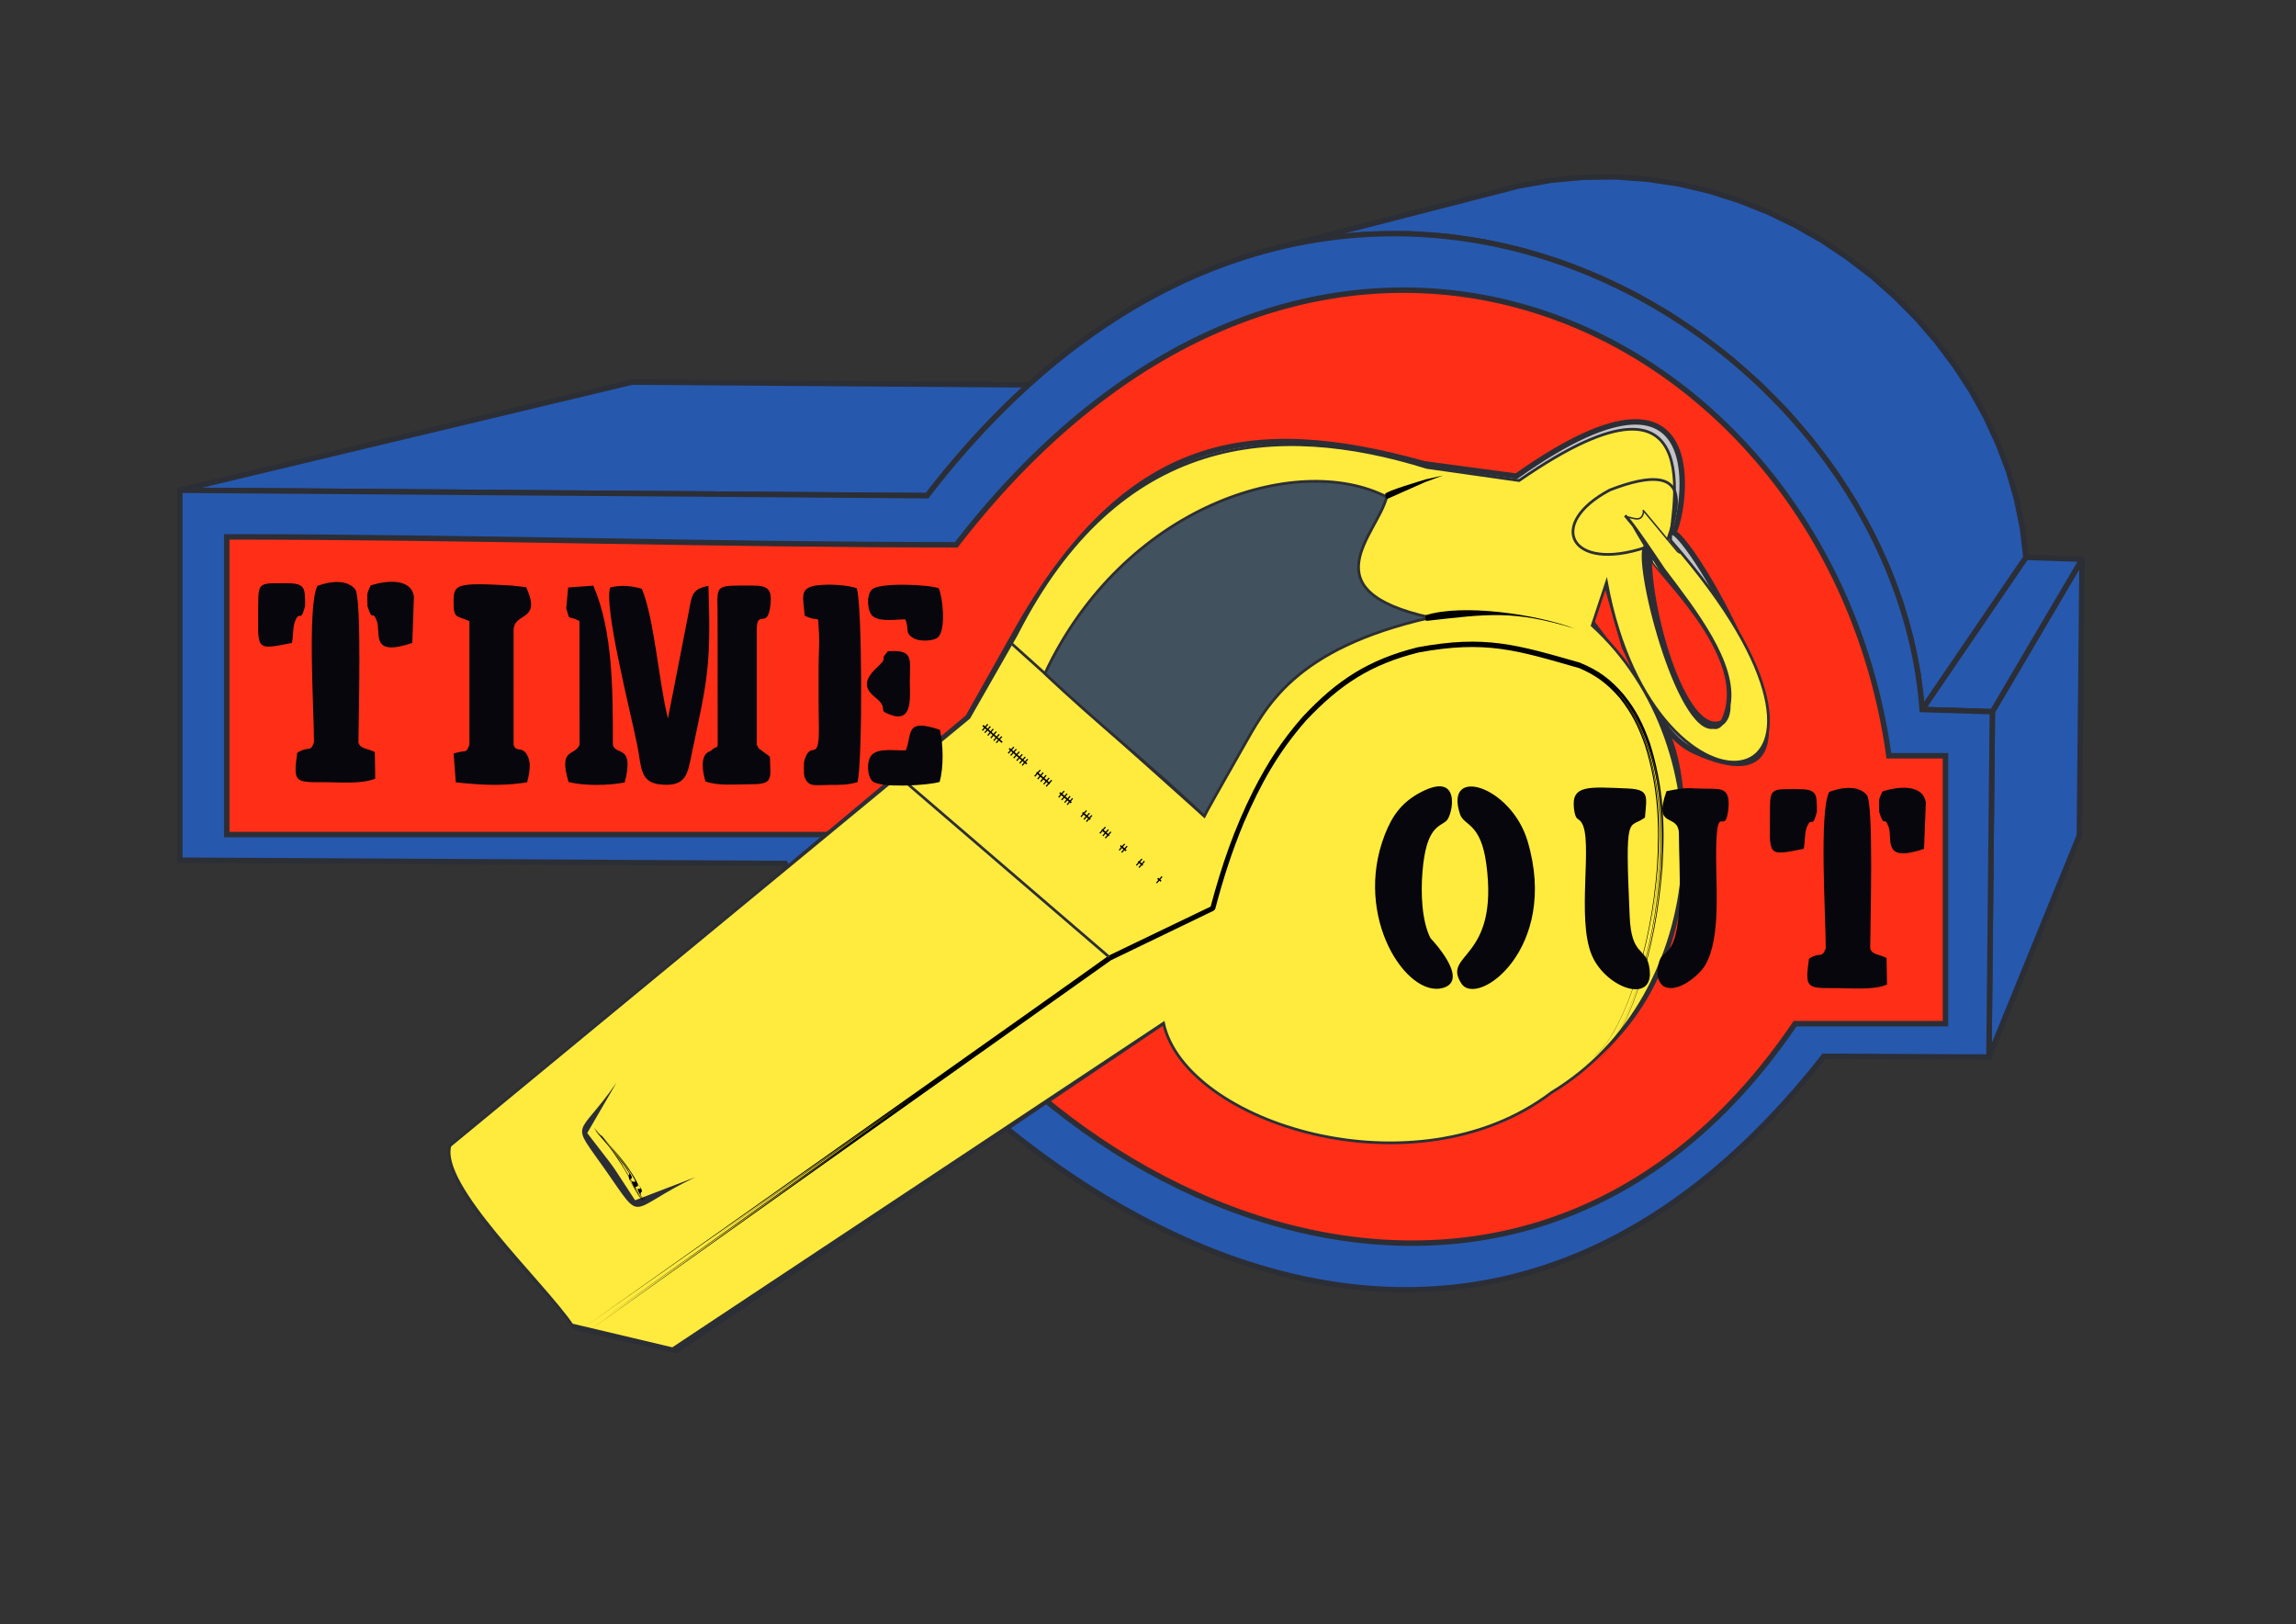
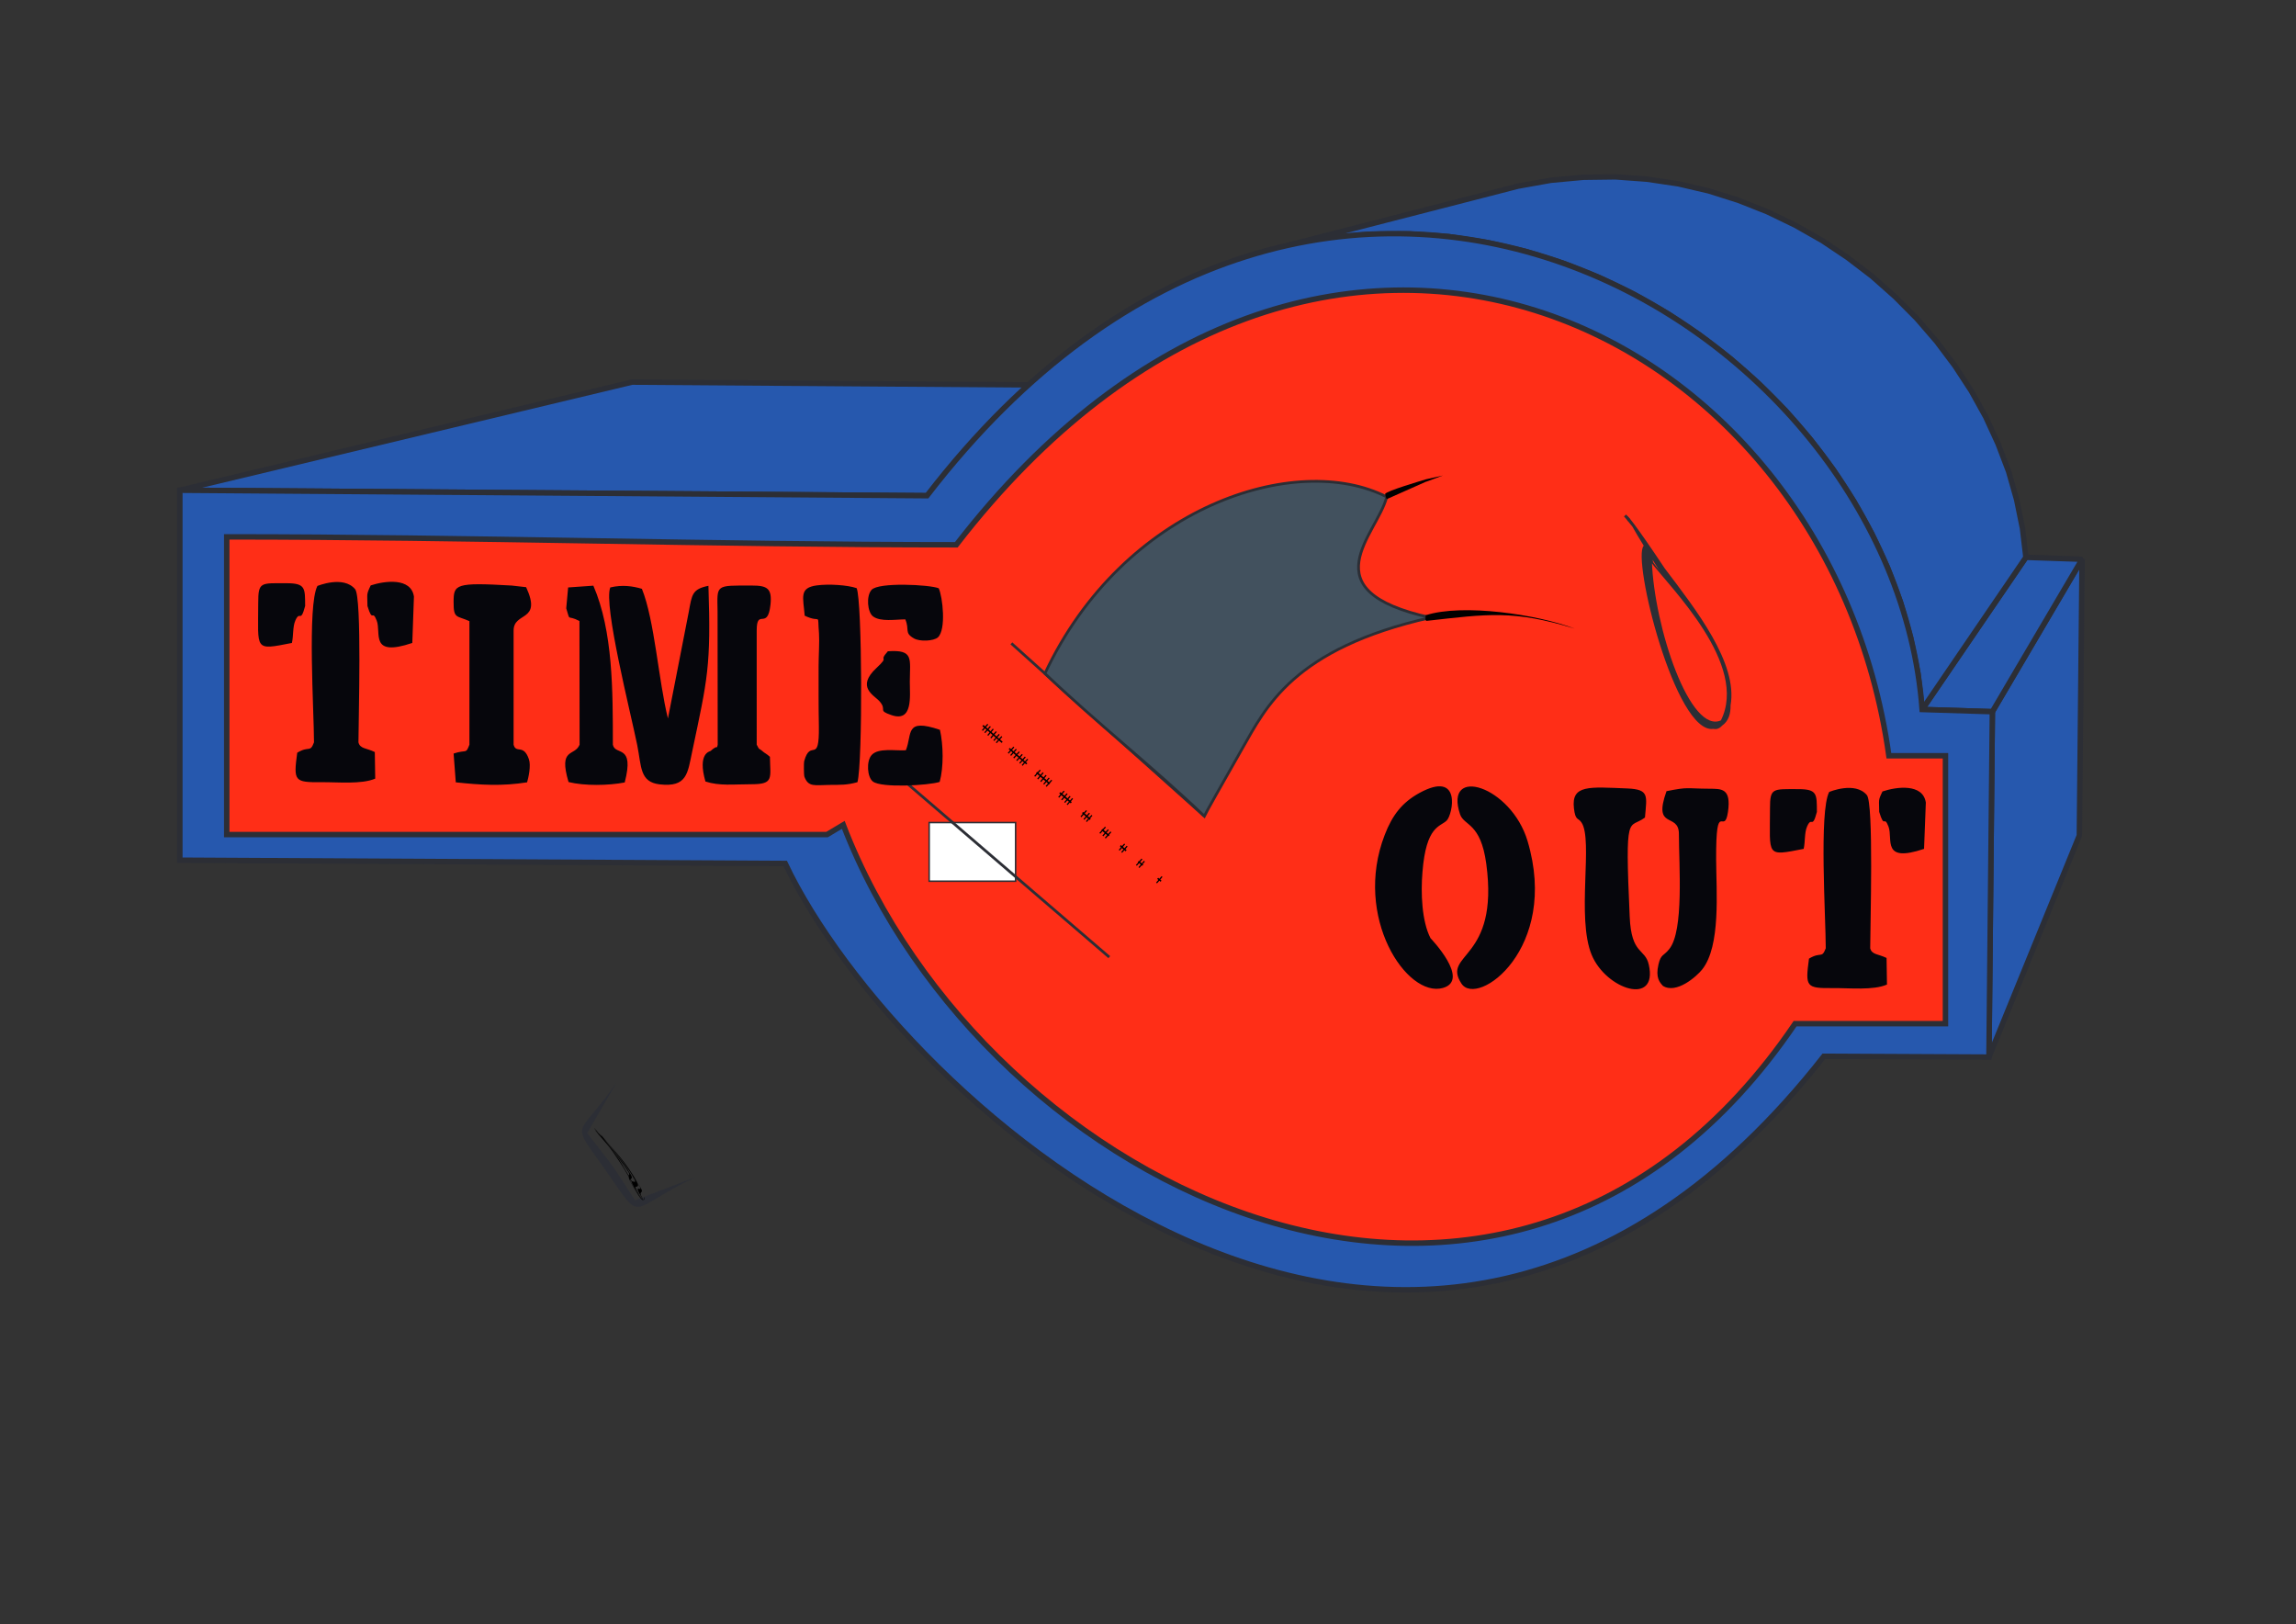
<svg xmlns="http://www.w3.org/2000/svg" version="1.2" viewBox="0 0 1684 1191" width="1684" height="1191">
  <rect x="0" y="0" width="1684" height="1191" fill="#333333" stroke="none" />
  <defs>
    <clipPath clipPathUnits="userSpaceOnUse" id="cp1">
      <path d="m0 0h1684v1191h-1684z" />
    </clipPath>
  </defs>
  <style>.a{fill:#2658ae;stroke:#2c2e35;stroke-linejoin:bevel;stroke-width:4}.b{fill:#2658ae;stroke:#2c2e35;stroke-miterlimit:22.926;stroke-width:4}.c{fill:#ff2e17;stroke:#2c2e35;stroke-miterlimit:22.926;stroke-width:4}.d{fill:#fff;stroke:#2c2e35;stroke-miterlimit:22.926;stroke-width:1.1}.e{fill:#c4c4c7;stroke:#2c2e35;stroke-miterlimit:22.926;stroke-width:4}.f{fill:#ffeb3d;stroke:#2c2e35;stroke-miterlimit:22.926;stroke-width:2}.g{fill:none;stroke:#2c2e35;stroke-miterlimit:22.926;stroke-width:2}.h{fill:#42515e;stroke:#2c2e35;stroke-miterlimit:22.926;stroke-width:2}.i{fill:#2c2e35}.j{fill:none;stroke:#000;stroke-miterlimit:22.926;stroke-width:.9}.k{fill:none;stroke:#2c2e35;stroke-miterlimit:22.926;stroke-width:1.1}.l{fill:#ff2e17;stroke:#2c2e35;stroke-miterlimit:22.926;stroke-width:1.1}.m{fill:#06060c}</style>
  <g clip-path="url(#cp1)">
    <path class="a" d="m1458.8 775.2l66.3-162.5 2-202.6-65.8 111.8z" />
    <path class="a" d="m1461.3 521.9l65.8-111.8-41.2-1.4-76.1 111.6z" />
    <path class="a" d="m1409.8 520.3l76.1-111.6-2.5-21.2-4.3-21.1-5.9-20.7-7.7-20.2-9.1-19.8-10.6-19.1-12.1-18.5-13.3-17.7-14.6-16.9-15.8-15.9-16.8-14.9-17.9-13.7-18.8-12.6-19.7-11.2-20.5-9.9-21.2-8.4-21.8-6.9-22.3-5.2-22.9-3.4-23.2-1.7-23.6 0.3-23.9 2.2-24 4.3-169.2 43.5 30-5.4 29.8-2.8 29.5-0.3 29.1 2 28.5 4.4 28 6.5 27.3 8.6 26.4 10.5 25.6 12.3 24.6 14.1 23.5 15.7 22.4 17.2 21 18.5 19.8 19.9 18.2 21.1 16.7 22.1 15 23.1 13.3 24 11.5 24.7 9.5 25.3 7.4 25.9 5.4 26.3z" />
    <path class="a" d="m679.9 363.5l222.1-80.2-438.4-3.1-331.7 79.3z" />
    <path class="b" d="m131.9 359.5v271.3q222 1.2 444 2.4c82.1 173.5 463 522.4 761.8 141.4l121.1 0.6 2.5-253.3-51.5-1.6c-21-284.9-438.2-535.7-729.9-156.8z" />
    <path class="c" d="m606.6 612h-440.3v-218.3c178.9 0 356.2 5.8 535.1 5.8 265.3-343.6 639.3-166.2 684 154.7h41.5v196.5q-55.2 0-110.3 0c-209.8 309.3-594.2 124-698.1-145.8z" />
    <path class="d" d="m681.5 603.2h63.4v43h-63.4z" />
-     <path class="e" d="m331.5 842.6c-7.7 29.6 68 98.6 90.5 130.8l73.9 17q179.2-120.7 358.4-241.5c16.3 73.1 185.3 125.8 284.9 48.9 72.2-44.4 90-106 95.4-162.2 0.3-101.4-11.3-104.3-68-180.5l10.3-31.7 14.4 50.9c14.5 29.1 25.5 65 52.1 76.9 118.3 53.2 0.1-156.3-16.4-160.8 4.7 1.8 40.5-151.2-114.8-41.2l-67.7-9.1c-127-35.4-218.6-21.3-300.4 125.1l-34.2 60.8z" />
-     <path class="f" d="m330 840.2c-8 29.5 67.3 99.1 89.5 131.4l73.8 17.5q180-119.4 360.1-238.8c15.8 73.1 184.4 127 284.5 50.9 117.6-71.1 129.2-251.8 29.9-342.5l10.5-31.6c35.9 195.4 217.1 163.8 47.3-30.5-4.1-4.7 38.4-148-111.4-44.2l-67.6-9.6c-110.8-34.5-226-25.4-301.3 122.9l-34.6 60.6z" />
-     <path d="m919.3 579.7c-14.3 28.6-23.2 54.7-31.5 85.6q0.1-0.2 0.2-0.4c0.1-0.1 0.3-0.2 0.4-0.3 0 0-50.4 24.3-75.1 36.1 0 0.1-0.3 0.2-0.3 0.2-0.3 0.6-350.7 248.4-384.4 272.3q122.5-86 244.9-172.1-78.1 55.5-156.3 110.9 75.7-53.1 151.3-106.3-112.2 80.1-224.5 160.2c62.3-44.1 124.5-88.2 186.8-132.3q-100 71.5-200 143.1 192.2-136.4 384.3-272.7c0 0-0.1 0.1-0.1 0.1 0 0 52.9-25.6 75-36.2 0.3-0.2 0.6-0.4 0.9-0.7 0.2-0.2 0.4-0.7 0.5-1 5.8-22 12.2-41.9 20.9-62.9 12.6-28.9 24.9-51.2 45.7-75 24.9-26.3 47.2-41 82.4-49.8 49.2-9.1 72-1.7 117.3 11.3 0.1 0 0 0 0-0.1 12.8 5.4 21.1 11.6 30.2 22.1 8.9 11.2 13.8 21.2 18.5 34.6 9.7 30.6 10.8 57.8 8.9 89.6-2.5 31.3-7.6 58.2-17.5 88-4 11.5-8.2 21.8-14.2 32.4-4.1 7.1-8.6 13.9-15.3 18.9 6.6-4.5 11.4-12.1 15.4-18.8 6-10.6 10.2-20.9 14.3-32.4 10.1-29.8 15.2-56.8 17.8-88 2.1-32 1-59.1-8.6-90-4.7-13.5-9.6-23.6-18.6-34.9-4-4.7-7.6-8.3-12.5-12.1 4.9 3.8 8.6 7.4 12.5 12.1 9.1 11.2 14.1 21.3 18.8 34.8 9.8 30.8 10.9 58.1 9 90.1-1.1 15.3-3 29.5-5.9 44.6 3-15 4.9-29.3 6.1-44.6 2.1-32.1 0.9-59.2-8.6-90.2-4.7-13.7-9.7-23.9-18.8-35.2-2.3-2.8-4.6-5.3-7.3-7.8 2.7 2.5 5 4.9 7.4 7.7 9.1 11.3 14.2 21.5 19 35.1 9.9 31 11.2 58.3 9.3 90.5-2.4 31.5-7.4 58.6-17.2 88.7-4.1 11.7-8.3 22.1-14.3 32.9-1.7 2.9-3.3 5.5-5.2 8.2 1.9-2.7 3.6-5.3 5.2-8.1 6-10.8 10.3-21.4 14.4-33 10-29.9 15-57.2 17.6-88.7 2-32.3 0.7-59.6-9-90.7q-0.7-2-1.4-4 0.7 2 1.4 4c10 31 11.2 58.4 9.5 90.8-2.4 31.6-7.4 58.7-17.2 88.9-4.1 11.8-8.3 22.3-14.4 33.2-4.5 7.7-9.1 14.8-16.3 20.2 7-4.9 12.1-12.9 16.4-20.1 6.1-10.9 10.4-21.4 14.5-33.2 10.1-30.1 15.1-57.3 17.7-89 2-32.5 0.7-59.9-9.1-91.2-4.9-13.9-10-24.3-19.3-35.8-9.5-11.1-18.2-17.6-31.8-23.2 0 0-0.3-0.1-0.4-0.2-46-13.1-69.3-20.5-119.1-11.2-36.1 9.1-59.1 24.1-84.3 51.1-15.3 17.4-25.5 33.4-36 53.9z" />
    <path class="g" d="m658.9 569l154.7 132.9m69.7-103.4l-116.9-104.6-24.6-22.1" />
    <path class="h" d="m1017.1 364.4c-66.1-33.8-193 6.6-250.7 129.5 37.8 36.1 79.2 68.5 116.9 104.6 1-2.2 12.2-22.1 27.8-49.5 17.2-30 37.1-73.3 138.1-96.1-90.1-19.8-39.1-60.8-32.1-88.5z" />
    <path d="m1017.2 366q14.4-6.4 28.8-12.8c0 0 0.2 0 0.2 0 0 0 11.1-4.1 12.1-4.5q-6.2 1.4-12.5 2.8c0 0-0.2 0.1-0.3 0.1-3.6 1.1-28.4 8.4-29.6 10.6 0.3 1.1 0.6 3.3 1.3 3.8zm29.1 89.3c44.6-5 64-8.1 108.7 5.7-27.3-10.4-82.1-18.6-109.4-9.8 0.2 1.9-0.7 3.4 0.7 4.1z" />
-     <path class="g" d="m1207.4 401.3c-56 18.9-73.7-17.1-26.6-42 64.5-24.9 48.9 17 42.3 36.7" />
    <path fill-rule="evenodd" class="i" d="m1218.7 441.2q0 0.2 0 0.3c5.7 18.2 36.4 126.5 46.1 73.9q0.2-1.3 0.4-2.6c-0.8-14.8-7.7-32.9-17.4-51.3-10.3-16.7-23-32.3-30.8-43.2q-2.6-4.1-4.9-7.8c3.2 15.8 1.2 6.2 6.6 30q0 0.3 0 0.7zm-13.1-41c-3.6-5.9-6.4-10.5-8.3-14q-2.1-2.5-3.9-4.8l0.9-0.7c-3.8-7.7 6.6 5.9 26.3 35.5l0.4 0.6c23 30.4 53.7 69.4 48.3 100.4 0.1 6.6-1.7 11.8-6.2 14.9-2 2.2-4.1 2.9-6.4 2.4-27.9 4.2-60-125.4-51.1-134.3zm-753.4 393.7l-21.5 37c24.4 31.8 13.3 16.1 35.1 49.3l44.3-17c-50.9 24.3-37.6 35.3-65.7-4.7-26.9-38.4-21.5-22.3 7.8-64.6z" />
    <path d="m769.4 575.2q-4.7-4.2-9.5-8.3 0.4-0.4 0.8-0.9 4.7 4.2 9.5 8.3-0.4 0.5-0.8 0.9zm-34.7-30.4q-7.1-6.1-14.2-12.3 0.4-0.5 0.8-0.9 7.1 6.2 14.1 12.4-0.3 0.4-0.7 0.8zm18 15.8q-6.4-5.6-12.9-11.3 0.4-0.4 0.8-0.8 6.4 5.6 12.9 11.3-0.4 0.4-0.8 0.8zm32.6 28.5q-4.2-3.7-8.4-7.3 0.4-0.5 0.8-0.9 4.2 3.7 8.4 7.3-0.4 0.5-0.8 0.9zm13.9 12.2q-2.8-2.5-5.6-5 0.3-0.4 0.7-0.9 2.8 2.5 5.7 5-0.4 0.4-0.8 0.9zm13.8 12q-2.6-2.3-5.2-4.5 0.4-0.5 0.8-0.9 2.6 2.3 5.2 4.5-0.4 0.5-0.8 0.9zm12.6 11q-2.1-1.9-4.2-3.7 0.3-0.4 0.7-0.9 2.1 1.9 4.2 3.7-0.4 0.5-0.7 0.9zm12.2 10.6q-1.6-1.4-3.3-2.8 0.4-0.4 0.8-0.8 1.6 1.4 3.2 2.8-0.4 0.4-0.7 0.8zm13.4 11.7q-1.3-1-2.5-2.1 0.4-0.4 0.8-0.8 1.2 1 2.4 2.1-0.4 0.4-0.7 0.8z" />
    <path class="j" d="m720.5 535.7q2-2.3 4-4.6m-2.2 6.2q2-2.3 4.1-4.6m-1.9 6.6q2-2.4 4-4.7m-1.8 6.6q2-2.3 4-4.7m-1.8 6.6q2-2.3 4-4.6m-2.2 6.2q2-2.3 4.1-4.6m4.7 12.3q2-2.3 4.1-4.6m-2.3 6.2q2.1-2.3 4.1-4.6m-1.9 6.5q2-2.3 4.1-4.6m-1.9 6.5q2.1-2.3 4.1-4.6m-1.9 6.5q2-2.3 4.1-4.6m-2.3 6.2q2.1-2.3 4.1-4.6m5.1 12.6q2-2.3 4.1-4.6m-1.9 6.6q2-2.4 4-4.7m-1.8 6.6q2-2.3 4-4.7m-1.8 6.6q2-2.3 4-4.6m-2.2 6.2q2-2.3 4.1-4.6m5.1 12.6q2-2.3 4-4.6m-1.8 6.5q2-2.3 4-4.6m-1.8 6.5q2-2.3 4-4.6m-2.2 6.2q2-2.3 4-4.6m6.1 13.5q2.1-2.3 4.1-4.6m-1.9 6.5q2-2.3 4.1-4.6m-2.3 6.2q2.1-2.3 4.1-4.6m5.8 13.2q2-2.3 4.1-4.6m-1.9 6.5q2-2.3 4-4.6m-2.2 6.2q2-2.3 4.1-4.6m6.1 13.5q2-2.3 4-4.6m-2.2 6.2q2-2.3 4-4.6m6.8 14.1q2.1-2.3 4.1-4.7m-2.2 6.3q2-2.4 4-4.7m8.9 16q2-2.3 4-4.7" />
    <path fill-rule="evenodd" d="m439.1 830.7q1.4 1.7 2.8 3.4c6.4 7.5 13.5 15.9 18.8 24.1q0.3 0.5 0.5 1 1.9 2.4 3.8 4.9c-4.2-7.5-11.7-16.8-17.2-23.5-1.9-2.2-3.8-4.5-5.9-6.6-1.3-1.7-2.1-2.9 0.2-0.3q2.5 3 5.1 6c4.8 5.5 9.6 11 13.8 17.1 1.9 2.8 3.9 5.7 5.5 8.8q0.6 0.9 1 2 0.8 1 1.5 2c0.7 1.1 1.1 1.7 1.6 2.8 0.5 1.6 0.1 1.3-0.5 2.2-0.9 1 0.9 3.5 1.4 4.4 0.3 0.5 0.5 0.9 0.5 1q0 0 0 0 0 0-0.1 0c-0.2 0.1-0.6-0.4-0.8-0.6-1.1-1.4-2.1-2.9-3.1-4.4q0.3 0.7 0.6 1.3-0.7-1.2-1.4-2.5-1-1.5-1.9-2.9c-0.5-0.8-1.1-1.8-1.5-2.7-0.2-0.4-0.4-0.9-0.5-1.4q-0.5-0.9-1-1.9c-0.5 0.7 0.7 2.5 1 3.1 0.8 1.3 7.1 12 8.4 12 0 0 0.2 0.1 0.1 0.1 0 0-0.2 0-0.2 0-1.4 0.2-5.7-7.3-6.3-8.4q-1.2-1.9-2.3-3.9c-0.6-1.1-1.3-2.6-1.7-3.8-0.1-0.4-0.2-0.8-0.2-1.2q-0.6-1.1-1.3-2.2c-3-5.2-6.3-10.2-9.8-15.2-4-5.8-8.9-10.9-13.4-16.3-0.3-0.5 1.7 1.7 2.6 2.6q-0.8-1-1.6-2c-0.1 0-3.1-4-1.3-1.9 0.9 0.9 1.9 2 2.6 3.1q1.1 1.2 2.2 2.4-1.2-1.6-2.4-3.1c-2.5-3.1-1.4-1.9 0.4 0.5zm33.7 46.7q0-0.2 0.1-0.4 0 0.2-0.1 0.4zm-0.7 2.6q0 0.1-0.1 0 0.1 0 0.1 0zm0 0c0.1-0.2 0.1-1 0.7-2.6-0.2 1 0 2.3-0.7 2.6zm-8.6-13.6c0.6-0.5 3.6 1.9 1.8-1.7q-1.8-2.4-3.6-4.8c1.1 1.9 2.8 3.9 0.8 4.8q0.5 0.9 1 1.7zm-2.3-4.2c0-0.5 0.2-0.8 0.4-1.2 0.4-0.2-3.6-5.8-3.8-6.2-3.8-5-7.8-10.2-11.7-15.1q-0.9-1.1-1.9-2.1c3.9 4.7 8.8 10.7 11.8 15.9q1.5 2.4 2.9 4.9 1.2 1.9 2.3 3.8zm-14.4-21.7q4.9 6.3 9.8 12.6c-3.1-4.3-6.4-8.6-9.8-12.6zm25 39.2q-0.3-0.3-0.5-0.7c-0.3-0.4-4.6-7.1-3.4-7.2 0.1-0.1 0.3-0.1 0.4-0.1 1.4 0.3 1.8 0.5 1-1.4-0.5-0.8-1.1-1.6-1.6-2.4 0.5 1.6 0.2 2.4-1.5 2.4-0.3 0.2 0.2 1.3 0.3 1.5 0.4 0.9 0.9 1.8 1.5 2.7 0.8 1.6 1.9 3 3 4.5 0.2 0.2 0.5 0.6 0.8 0.7z" />
    <path class="k" d="m1210.1 421.9l-1.8-7.4 0.8-7.1 1 1.3" />
    <path class="l" d="m1211 411.5c14.3 19 72.6 75.6 51.6 117.2-23.6 11-49.9-69-51.6-117.2z" />
-     <path class="k" d="m1232.3 405.7l-1.9-1.2-24.7-29.7m-0.4-0.9l0.1 2c-1.7 7.3-7 4-12.2 3.1l-0.5 0.5" />
    <path class="i" d="m1191.1 378.7l1.6-1.4 3 3.5-1.6 1.4z" />
    <path class="m" d="m1326.8 703c-2.8 20.8-2.2 21.8 17.7 21.6 12.1-0.1 29.4 1.8 39.5-2.6l-0.3-19.5c-6.1-3-10.8-2.3-12-7.1 0-16 2.7-106.8-2.5-112.4-8.6-10.2-27.6-2.3-27.6-2.2-7.5 14.3-2.5 91.8-2.5 114.6-3 7.9-3.4 2.2-12.3 7.6zm-3.9-80.5c1.2-5.2 0.5-11.9 2.5-16.4 3.5-8 3.7 2.6 7.2-10.7-0.1-12.9 0.5-16.7-13.6-16.7-19 0-20.8-1.1-20.8 14.4 0 34.9-3.3 34.9 24.7 29.4zm62.2-16.4c3.5 9.2-5.4 27 26.1 16.4l1.3-34c-2.2-14.1-21.4-11.6-31.8-8.1-3.4 7-2.4 5.8-2.4 15 4 13 3.4 1.9 6.8 10.7zm-295 27.3c9.7 71.5-33 65.3-18.2 87.9 11.6 17.8 72-25.6 48.5-104.5-12.1-40.6-61.7-55.8-49.5-19.6 3 8.6 15.1 5.9 19.2 36.2zm-29-31.7c4.4-4.4 11.3-37.4-20.2-20.1-12.4 6.9-19.6 15.9-25.3 30.7-23.3 60.3 16.3 119.7 42.7 112.2 20.5-5.8-9.1-36.5-9.1-36.5-6.4-12.4-7.2-33.1-5.9-48.5 2.7-34.3 13-33 17.8-37.8zm106.3 98.5c10.5 25.4 48.8 37.9 41.9 7.2-2.7-12.2-12.8-6.9-14-35.2-3.6-79.2-0.7-63.6 11.2-72.7 1.3-15.9 3.4-20.6-12.9-21.3-28-1.1-41.2-2.9-39.2 14.5 1.1 9.4 3 6.7 5.5 10.4 8.8 12.7-3.8 69.8 7.5 97.1zm52.3 22.8c9.8 6.1 24.6-6.8 28.8-12.1 13.7-17.3 10.3-57 10.2-80.7-0.2-46.2 6-16.2 8.7-34.9 2.5-17.4-4.9-16.8-13.6-16.9-17.8-0.1-15-1.5-31.5 1.8-10.3 28.8 9.1 15.2 9.1 31.4 0 22.9 3.8 71-7.1 84.4-4.2 5.3-6.1 3.5-7.9 11.3-2.3 9.8 1 13.2 3.3 15.7zm-843-260.6c0-14.1 21.1-6 9.2-31.8l-10.6-1.2c-41.4-2.4-42.6-0.9-42.6 12.1-0.1 12.5 2.3 9.8 11.6 14v90.6c-2.8 7.3-2 3.3-11.6 6.5l1.6 21.1c18.4 2 34.1 2.9 52.3 0 1-3.4 3-12.3 1.3-17-3.9-11.4-9.4-3.8-11.2-10.6zm213.2 106.9c2.9 8.2 7.6 6.4 18.6 6.3 8.3-0.1 12.4 0.2 20.4-2 3.9-14.1 3.5-133.3-0.6-142.3-6.8-2.3-20.4-3.2-29.3-2-13 1.8-9.9 8.6-8.8 22.2 12.6 6.1 9.1-3.3 10.5 13.1 0.4 6.1-0.3 16.9-0.3 23.6 0 14.8-0.1 29.5 0.2 44.3 0.4 29.1-6.1 8.5-10.8 25.8-0.3 1-0.2 10.1 0.1 11zm74.5-19.1c-7.5 0.5-20.2-2-25.1 3.5-4 4.4-3.3 16.2 0.9 19.4 6.2 4.9 40.9 2.9 49 0.3 3-10.9 2.7-27.1 0.2-38.2-26.1-8.8-20.1 2.9-25 15zm-0.4-96c3.3 7.8-1 9.8 6.4 14 4.2 2.4 14.3 2 17.5-0.8 6.2-5.6 3.5-29.8 0.6-36-6.7-2.7-44.3-4.6-49.3 1.2-4 4.5-3 16.3 1.1 19.4 5.5 4.2 16.7 2.2 23.7 2.2zm-12.8 23.4c-7.5 8.4 1.9 2.7-8.3 12.2-15.3 14.2-1.7 20 2.3 24.6 5.7 6.6-1.9 6.4 8.6 10 16 5.5 13.5-13.9 13.5-24.6 0.1-17 3-23.5-16.1-22.2zm-131.6-48c-12 2.4-12.1 6.5-14.4 19l-15.3 78.3c-6.9-27.7-9.8-72.2-19.1-95.1-6.7-2-14.5-3.1-23.2-1-5.1 12.8 14.8 91.2 19.8 115.7 3.1 15.7 1.8 27 16.4 28.7 20.2 2.3 20.5-8.1 23.9-24.1 11.2-53.2 13.9-62.1 11.9-121.5zm35.4 32.8c0-16.9 8 0.3 10.1-18.9 1.3-12.1-2.4-14.1-13.7-14.1-27 0-25.4-0.9-25.1 18.9l0.1 97.8c-3.6 14.6 5.5-5.2-5.2 4.6-0.5 0.4-9.8 1.4-3.8 22.4 10.5 3.4 20.3 2 34 2 16.4 0 13.5-4.6 13.3-20.1-2.4-2.2-4.2-3-4.8-3.6-4.1-3.6-2.4-0.6-4.9-5.3zm-96.8 111.4c7.4-28.6-7-19.3-8.7-27.7 0-39.6 0.1-83.3-14.3-116.6l-18.5 1.3-1.4 15.3c3.3 10.5 0.1 4.3 9.7 9.3l0.1 90.7c-3.6 8.9-15.7 1.8-8.1 27.4 11.7 2.9 29.4 2.6 41.2 0.3zm-240.2-21.8c-2.8 20.8-2.2 21.8 17.7 21.6 12.1-0.1 29.4 1.7 39.5-2.6l-0.3-19.5c-6.1-3-10.8-2.3-12-7.1 0-16 2.7-106.8-2.5-112.4-8.6-10.2-27.6-2.3-27.6-2.3-7.5 14.4-2.5 91.9-2.5 114.7-3 7.9-3.4 2.2-12.3 7.6zm-3.9-80.5c1.2-5.2 0.5-11.9 2.5-16.4 3.5-8 3.7 2.5 7.2-10.7-0.1-12.9 0.5-16.7-13.6-16.7-19 0-20.8-1.2-20.8 14.4 0 34.9-3.3 34.9 24.7 29.4zm62.2-16.4c3.5 9.1-5.4 27 26.1 16.4l1.2-34c-2.1-14.1-21.3-11.6-31.7-8.2-3.4 7.1-2.4 5.9-2.4 15.1 4 13 3.4 1.9 6.8 10.7z" />
  </g>
</svg>